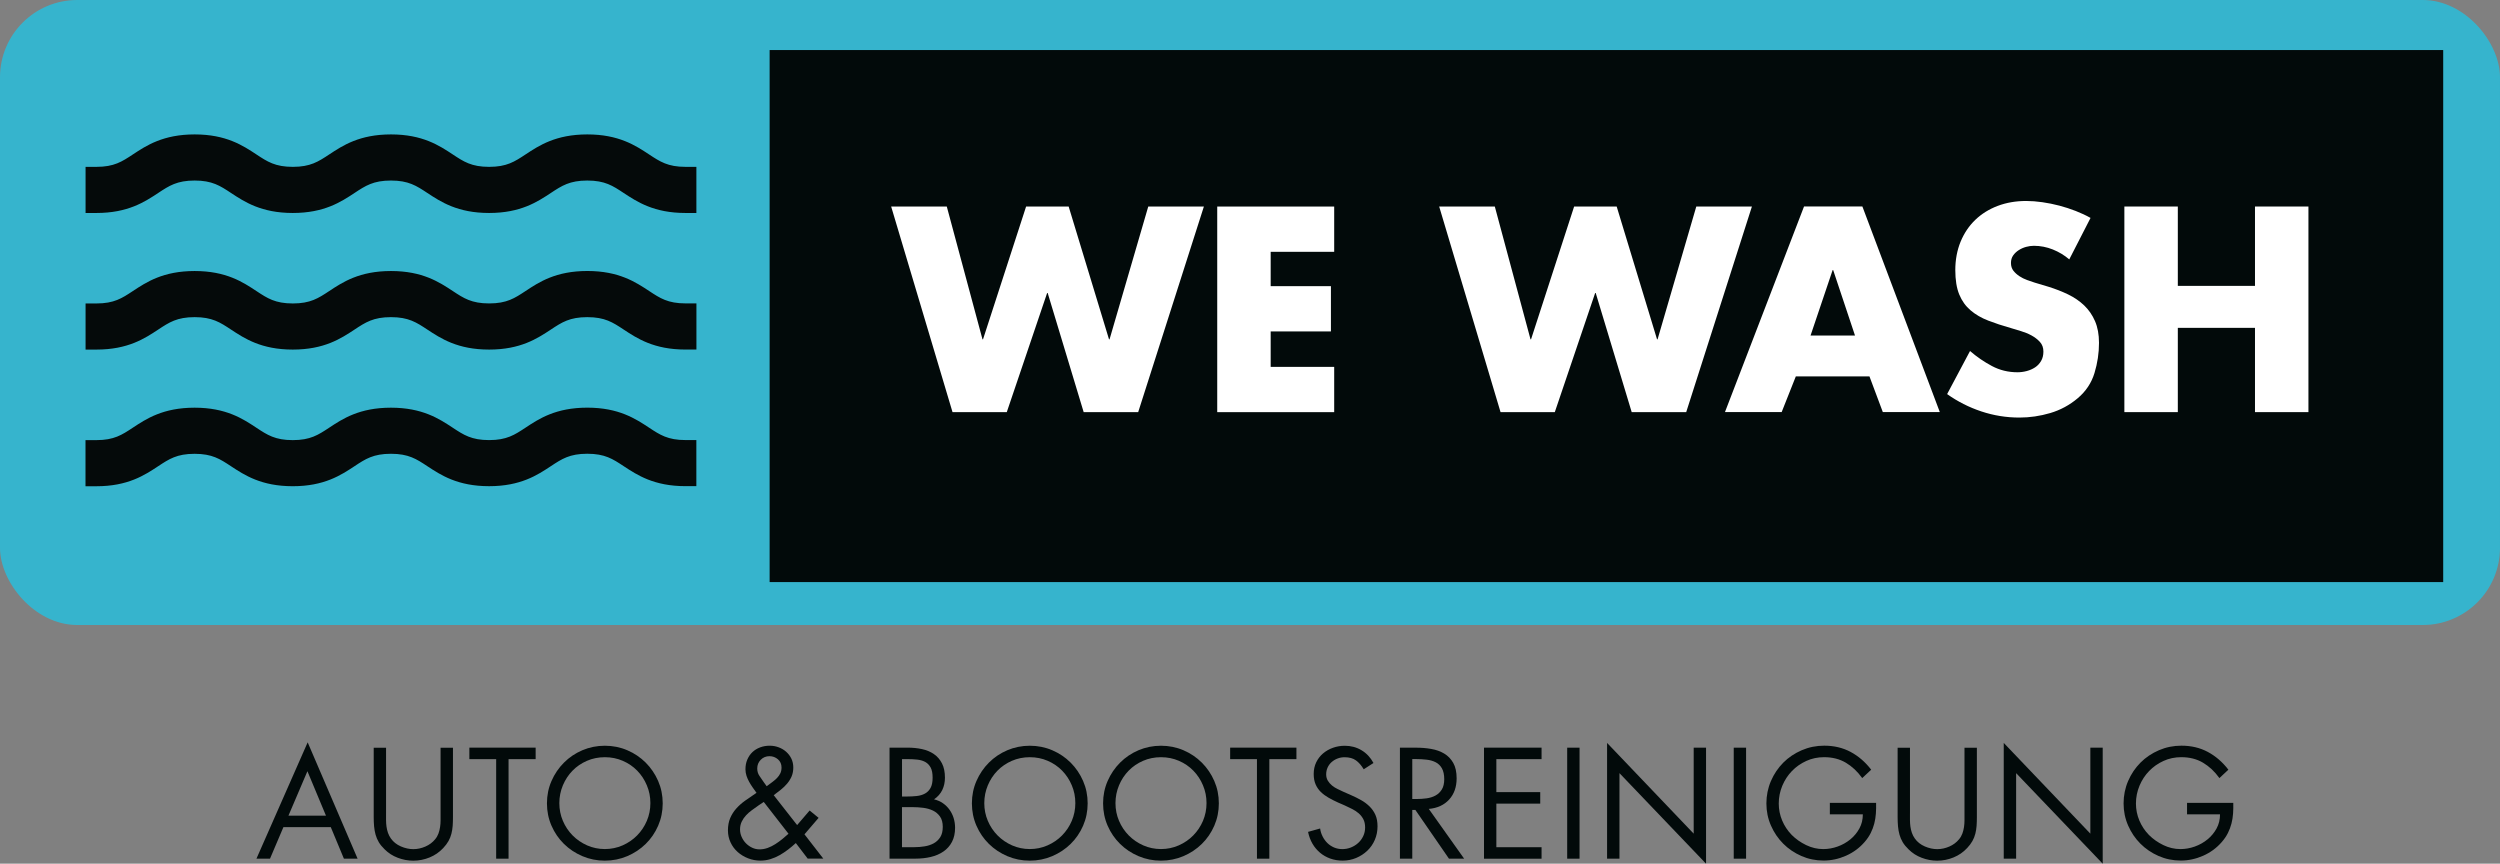
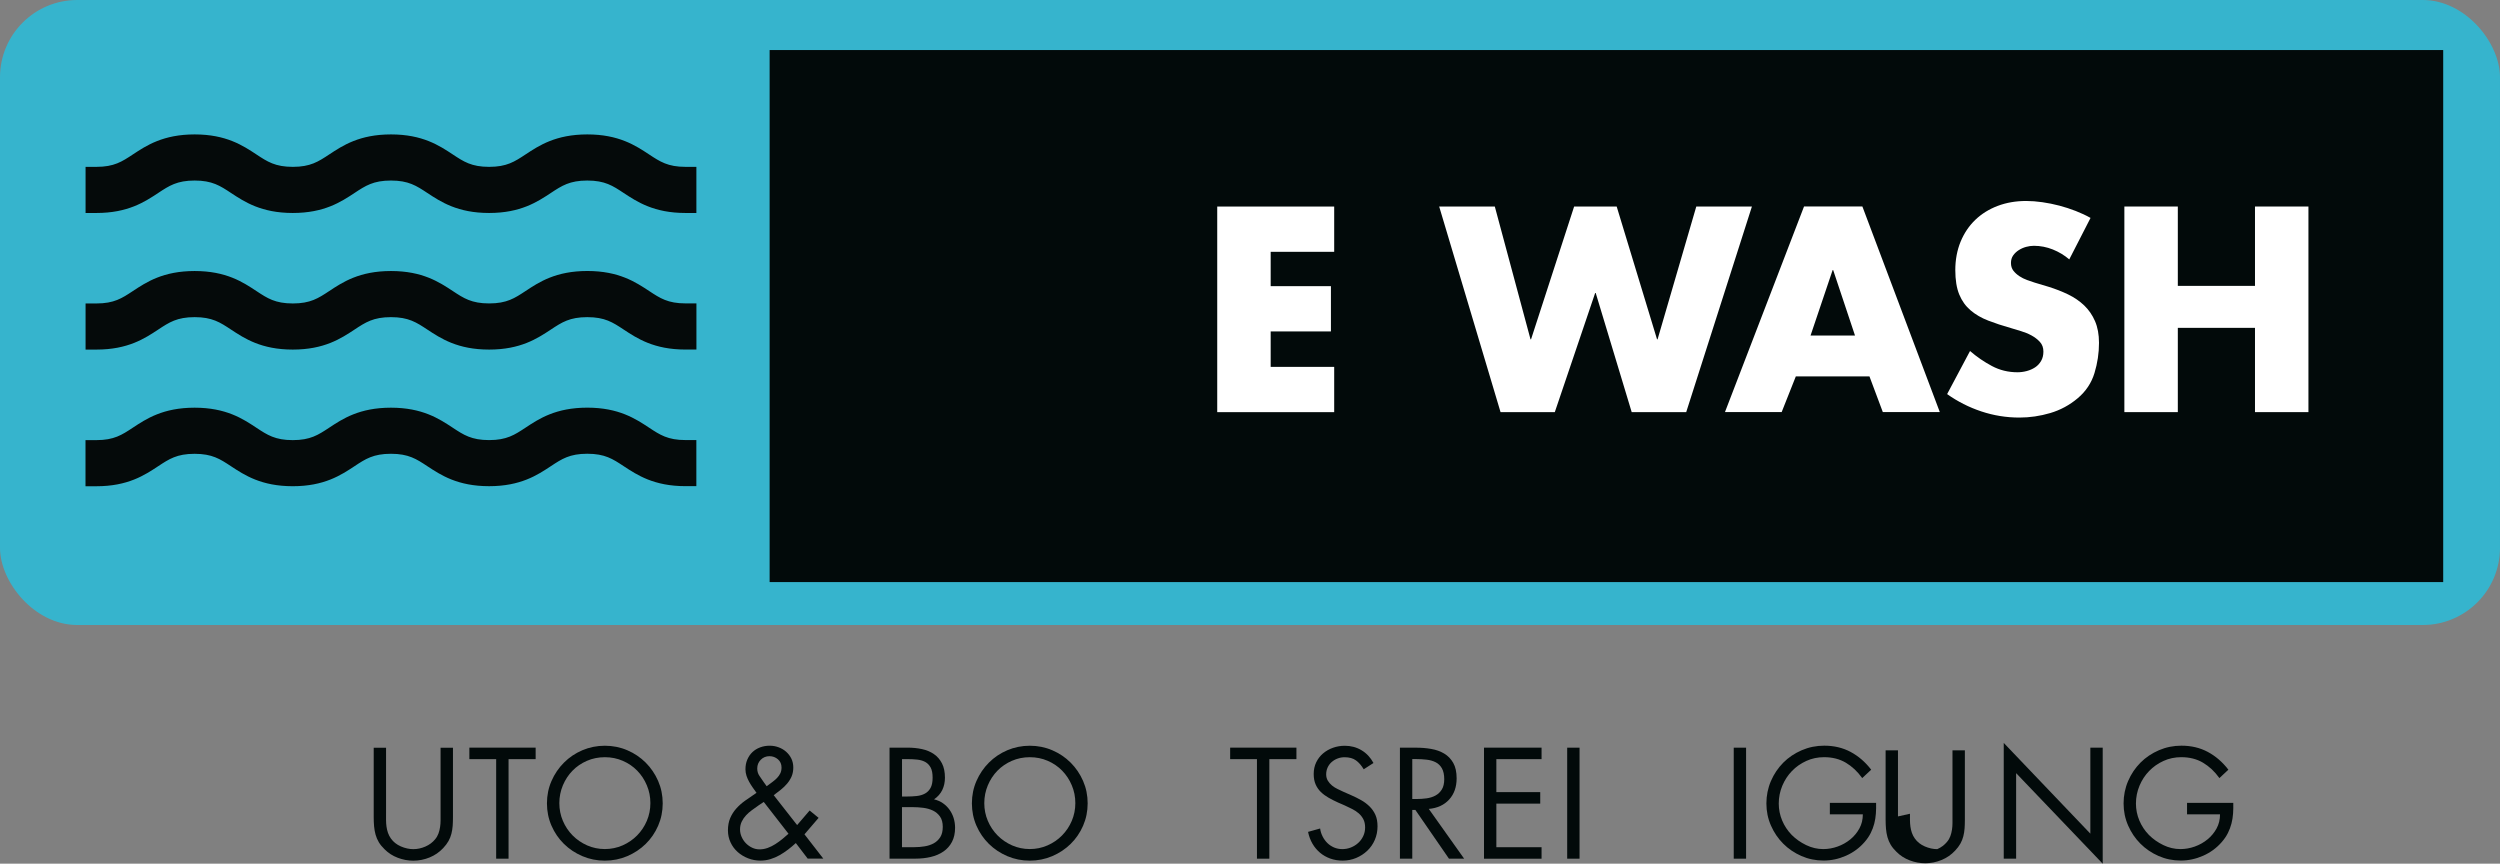
<svg xmlns="http://www.w3.org/2000/svg" id="Ebene_1" data-name="Ebene 1" viewBox="0 0 789.15 272.63">
  <rect x="0" y="0" width="789.15" height="272.63" fill="#808080" stroke="none" />
  <defs>
    <style>      .cls-1 {        fill: #020a0a;      }      .cls-2 {        fill: #fff;      }      .cls-3 {        fill: #050a0a;      }      .cls-4 {        fill: #36b4cd;      }    </style>
  </defs>
  <g>
    <rect class="cls-4" width="789.15" height="197.29" rx="24.4" ry="24.4" />
    <rect class="cls-1" x="242.94" y="15.8" width="528.28" height="167.94" />
    <g>
      <g>
        <path class="cls-3" d="M216.37,63.78c-8.9,0-13.53-3.06-17.61-5.76-3.64-2.41-6.78-4.48-13.38-4.48s-9.74,2.08-13.38,4.48c-4.08,2.7-8.71,5.76-17.61,5.76s-13.53-3.06-17.61-5.76c-3.64-2.41-6.78-4.48-13.38-4.48s-9.74,2.08-13.38,4.48c-4.08,2.7-8.71,5.76-17.61,5.76s-13.53-3.06-17.61-5.76c-3.64-2.41-6.78-4.48-13.38-4.48s-9.74,2.08-13.38,4.48c-4.08,2.7-8.71,5.76-17.61,5.76v-7.68c6.59,0,9.74-2.08,13.38-4.48,4.08-2.7,8.71-5.76,17.61-5.76s13.53,3.06,17.61,5.76c3.64,2.41,6.78,4.48,13.38,4.48s9.74-2.08,13.38-4.48c4.08-2.7,8.71-5.76,17.61-5.76s13.53,3.06,17.61,5.76c3.64,2.41,6.78,4.48,13.38,4.48s9.74-2.08,13.38-4.48c4.08-2.7,8.71-5.76,17.61-5.76s13.53,3.06,17.61,5.76c3.64,2.41,6.78,4.48,13.38,4.48v7.68Z" />
        <path class="cls-3" d="M219.81,67.23h-3.44c-9.93,0-15.24-3.51-19.51-6.32-3.44-2.28-5.93-3.92-11.48-3.92s-8.04,1.64-11.48,3.91c-4.27,2.82-9.58,6.33-19.51,6.33s-15.24-3.51-19.5-6.32c-3.44-2.27-5.93-3.92-11.48-3.92s-8.04,1.64-11.48,3.91c-4.27,2.82-9.58,6.33-19.51,6.33s-15.24-3.51-19.5-6.32c-3.44-2.27-5.93-3.92-11.48-3.92s-8.04,1.64-11.48,3.91c-4.27,2.82-9.58,6.33-19.51,6.33h-3.44v-14.56h3.44c5.56,0,8.04-1.64,11.48-3.91,4.27-2.82,9.58-6.33,19.51-6.33s15.24,3.51,19.51,6.33c3.44,2.27,5.92,3.91,11.48,3.91s8.04-1.64,11.48-3.91c4.27-2.82,9.57-6.33,19.51-6.33s15.24,3.51,19.5,6.32c3.44,2.28,5.92,3.92,11.48,3.92s8.04-1.64,11.48-3.91c4.27-2.82,9.58-6.33,19.51-6.33s15.24,3.51,19.5,6.32c3.44,2.27,5.93,3.92,11.49,3.92h3.44v14.56ZM123.4,50.1c7.63,0,11.52,2.57,15.27,5.05,3.86,2.55,7.85,5.18,15.71,5.18s11.85-2.64,15.71-5.18c3.76-2.49,7.65-5.05,15.28-5.05s11.51,2.57,15.27,5.05c3.25,2.15,6.6,4.36,12.27,5v-.8c-5.45-.64-8.69-2.78-11.83-4.86-3.86-2.55-7.85-5.18-15.71-5.18s-11.85,2.64-15.71,5.18c-3.76,2.49-7.65,5.05-15.28,5.05s-11.52-2.57-15.28-5.05c-3.86-2.55-7.85-5.18-15.71-5.18s-11.85,2.64-15.71,5.18c-3.76,2.48-7.64,5.05-15.27,5.05s-11.52-2.57-15.28-5.05c-3.86-2.55-7.85-5.18-15.71-5.18s-11.85,2.63-15.71,5.18c-3.15,2.08-6.39,4.22-11.83,4.86v.8c5.68-.64,9.02-2.85,12.27-5,3.76-2.49,7.65-5.06,15.28-5.06s11.52,2.57,15.28,5.05c3.86,2.55,7.85,5.18,15.71,5.18s11.85-2.63,15.71-5.18c3.76-2.49,7.65-5.06,15.28-5.06Z" />
      </g>
      <g>
        <path class="cls-3" d="M216.37,106.9c-8.9,0-13.53-3.06-17.61-5.76-3.64-2.41-6.78-4.48-13.38-4.48s-9.74,2.08-13.38,4.48c-4.08,2.7-8.71,5.76-17.61,5.76s-13.53-3.06-17.61-5.76c-3.64-2.41-6.78-4.48-13.38-4.48s-9.74,2.08-13.38,4.48c-4.08,2.7-8.71,5.76-17.61,5.76s-13.53-3.06-17.61-5.76c-3.64-2.41-6.78-4.48-13.38-4.48s-9.74,2.08-13.38,4.48c-4.08,2.7-8.71,5.76-17.61,5.76v-7.68c6.59,0,9.74-2.08,13.38-4.48,4.08-2.7,8.71-5.76,17.61-5.76s13.53,3.06,17.61,5.76c3.64,2.41,6.78,4.48,13.38,4.48s9.74-2.08,13.38-4.48c4.08-2.7,8.71-5.76,17.61-5.76s13.53,3.06,17.61,5.76c3.64,2.41,6.78,4.48,13.38,4.48s9.74-2.08,13.38-4.48c4.08-2.7,8.71-5.76,17.61-5.76s13.53,3.06,17.61,5.76c3.64,2.41,6.78,4.48,13.38,4.48v7.68Z" />
        <path class="cls-3" d="M219.81,110.34h-3.44c-9.94,0-15.25-3.51-19.51-6.32-3.44-2.27-5.92-3.91-11.48-3.91s-8.04,1.64-11.48,3.91c-4.27,2.82-9.58,6.33-19.51,6.33s-15.24-3.51-19.5-6.32c-3.44-2.27-5.93-3.92-11.48-3.92s-8.04,1.64-11.48,3.91c-4.27,2.82-9.58,6.33-19.51,6.33s-15.24-3.51-19.5-6.32c-3.44-2.27-5.93-3.92-11.48-3.92s-8.04,1.64-11.48,3.91c-4.27,2.82-9.58,6.33-19.51,6.33h-3.44v-14.56h3.44c5.56,0,8.04-1.64,11.48-3.91,4.27-2.82,9.57-6.33,19.51-6.33s15.25,3.51,19.51,6.33c3.44,2.27,5.92,3.91,11.48,3.91s8.04-1.64,11.48-3.91c4.26-2.82,9.57-6.33,19.51-6.33s15.24,3.51,19.51,6.32c3.44,2.27,5.92,3.91,11.48,3.91s8.04-1.64,11.48-3.91c4.26-2.82,9.57-6.33,19.51-6.33s15.24,3.51,19.51,6.32c3.44,2.27,5.92,3.91,11.48,3.91h3.44v14.56ZM123.4,93.22c7.63,0,11.52,2.57,15.27,5.05,3.86,2.55,7.85,5.18,15.71,5.18s11.85-2.64,15.71-5.18c3.76-2.49,7.65-5.05,15.28-5.05s11.51,2.57,15.27,5.05c3.25,2.15,6.59,4.36,12.27,5v-.8c-5.45-.64-8.69-2.78-11.83-4.86-3.86-2.55-7.85-5.19-15.71-5.19s-11.86,2.64-15.71,5.19c-3.76,2.48-7.65,5.05-15.28,5.05s-11.52-2.57-15.27-5.05c-3.86-2.55-7.85-5.19-15.71-5.19s-11.86,2.64-15.71,5.19c-3.76,2.48-7.65,5.05-15.27,5.05s-11.52-2.57-15.28-5.05c-3.86-2.55-7.84-5.19-15.71-5.19s-11.85,2.64-15.71,5.18c-3.15,2.08-6.38,4.22-11.83,4.86v.8c5.68-.64,9.02-2.85,12.27-5,3.76-2.49,7.65-5.06,15.28-5.06s11.52,2.57,15.28,5.05c3.86,2.55,7.85,5.18,15.71,5.18s11.85-2.63,15.71-5.18c3.76-2.49,7.65-5.06,15.28-5.06Z" />
      </g>
      <g>
        <path class="cls-3" d="M216.37,150.01c-8.9,0-13.53-3.06-17.61-5.76-3.64-2.41-6.78-4.48-13.38-4.48s-9.74,2.08-13.38,4.48c-4.08,2.7-8.71,5.76-17.61,5.76s-13.53-3.06-17.61-5.76c-3.64-2.41-6.78-4.48-13.38-4.48s-9.74,2.08-13.38,4.48c-4.08,2.7-8.71,5.76-17.61,5.76s-13.53-3.06-17.61-5.76c-3.64-2.41-6.78-4.48-13.38-4.48s-9.74,2.08-13.38,4.48c-4.08,2.7-8.71,5.76-17.61,5.76v-7.68c6.59,0,9.74-2.08,13.38-4.48,4.08-2.7,8.71-5.76,17.61-5.76s13.53,3.06,17.61,5.76c3.64,2.41,6.78,4.48,13.38,4.48s9.74-2.08,13.38-4.48c4.08-2.7,8.71-5.76,17.61-5.76s13.53,3.06,17.61,5.76c3.64,2.41,6.78,4.48,13.38,4.48s9.74-2.08,13.38-4.48c4.08-2.7,8.71-5.76,17.61-5.76s13.53,3.06,17.61,5.76c3.64,2.41,6.78,4.48,13.38,4.48v7.68Z" />
        <path class="cls-3" d="M219.81,153.46h-3.44c-9.94,0-15.24-3.51-19.51-6.32-3.44-2.27-5.92-3.91-11.48-3.91s-8.04,1.64-11.48,3.91c-4.26,2.82-9.57,6.33-19.51,6.33s-15.24-3.51-19.51-6.32c-3.44-2.27-5.92-3.91-11.48-3.91s-8.04,1.64-11.48,3.91c-4.27,2.82-9.57,6.33-19.51,6.33s-15.24-3.51-19.51-6.32c-3.44-2.27-5.92-3.91-11.48-3.91s-8.04,1.64-11.48,3.91c-4.27,2.82-9.57,6.33-19.51,6.33h-3.44v-14.56h3.44c5.56,0,8.04-1.64,11.48-3.91,4.27-2.82,9.57-6.33,19.51-6.33s15.25,3.51,19.51,6.33c3.44,2.27,5.92,3.91,11.48,3.91s8.04-1.64,11.48-3.91c4.26-2.82,9.57-6.33,19.51-6.33s15.24,3.51,19.51,6.32c3.44,2.27,5.92,3.91,11.48,3.91s8.04-1.64,11.48-3.91c4.26-2.82,9.57-6.33,19.51-6.33s15.24,3.51,19.51,6.32c3.44,2.27,5.92,3.91,11.48,3.91h3.44v14.56ZM123.4,136.33c7.63,0,11.52,2.57,15.27,5.05,3.86,2.55,7.85,5.19,15.71,5.19s11.86-2.64,15.71-5.19c3.76-2.48,7.65-5.05,15.28-5.05s11.51,2.57,15.27,5.05c3.25,2.15,6.6,4.36,12.27,5v-.8c-5.45-.64-8.68-2.78-11.83-4.86-3.86-2.55-7.85-5.19-15.71-5.19s-11.86,2.64-15.71,5.19c-3.76,2.48-7.65,5.05-15.28,5.05s-11.52-2.57-15.27-5.05c-3.86-2.55-7.85-5.19-15.71-5.19s-11.86,2.64-15.71,5.19c-3.76,2.48-7.65,5.05-15.27,5.05s-11.51-2.57-15.27-5.05c-3.86-2.55-7.85-5.19-15.71-5.19s-11.85,2.64-15.71,5.18c-3.15,2.08-6.39,4.22-11.83,4.86v.8c5.68-.64,9.02-2.85,12.27-5,3.76-2.49,7.65-5.05,15.28-5.05s11.52,2.57,15.28,5.05c3.86,2.55,7.85,5.19,15.71,5.19s11.85-2.64,15.71-5.18c3.76-2.49,7.65-5.05,15.28-5.05Z" />
      </g>
    </g>
    <g>
-       <path class="cls-2" d="M310.13,107.11h.17l13.6-41.92h13.43l12.74,41.92h.17l12.22-41.92h17.56l-20.74,64.9h-17.21l-11.36-37.61h-.17l-12.74,37.61h-17.13l-19.37-64.9h17.56l11.27,41.92Z" />
      <path class="cls-2" d="M401.1,79.48v10.85h19.02v14.29h-19.02v11.19h20.05v14.29h-36.92v-64.9h36.92v14.29h-20.05Z" />
      <path class="cls-2" d="M483.12,107.11h.17l13.6-41.92h13.43l12.74,41.92h.17l12.22-41.92h17.56l-20.74,64.9h-17.21l-11.36-37.61h-.17l-12.74,37.61h-17.13l-19.37-64.9h17.56l11.27,41.92Z" />
      <path class="cls-2" d="M566.87,118.81l-4.47,11.27h-17.9l24.96-64.9h18.42l24.44,64.9h-17.99l-4.22-11.27h-23.24ZM578.66,85.25h-.17l-6.97,20.66h14.03l-6.89-20.66Z" />
      <path class="cls-2" d="M653.2,81.89c-1.55-1.32-3.29-2.37-5.21-3.14-1.92-.77-3.92-1.16-5.98-1.16-.81,0-1.62.12-2.45.34-.83.23-1.61.57-2.32,1.03-.72.46-1.31,1.02-1.77,1.68s-.69,1.45-.69,2.37c0,.98.26,1.79.77,2.45.52.66,1.15,1.23,1.89,1.72.74.49,1.55.89,2.41,1.21s1.66.59,2.41.82l4.3,1.29c2.24.69,4.33,1.51,6.28,2.45,1.95.95,3.64,2.11,5.08,3.49,1.43,1.38,2.57,3.03,3.4,4.95.83,1.92,1.25,4.2,1.25,6.84,0,3.21-.47,6.38-1.42,9.51-.95,3.13-2.71,5.78-5.29,7.96s-5.48,3.74-8.69,4.69c-3.21.95-6.46,1.42-9.73,1.42-4.13,0-8.13-.65-12.01-1.94-3.87-1.29-7.48-3.11-10.8-5.47l7.23-13.6c2.12,1.84,4.42,3.41,6.89,4.73,2.47,1.32,5.16,1.98,8.09,1.98.98,0,1.95-.13,2.93-.39.98-.26,1.85-.65,2.63-1.16s1.41-1.19,1.89-2.02c.49-.83.73-1.82.73-2.97,0-1.21-.36-2.21-1.08-3.01-.72-.8-1.61-1.49-2.67-2.07s-2.18-1.03-3.36-1.38c-1.18-.34-2.23-.66-3.14-.95-2.64-.74-5.03-1.53-7.19-2.37-2.15-.83-4-1.91-5.55-3.23-1.55-1.32-2.74-2.98-3.57-4.99s-1.25-4.59-1.25-7.75.56-6.25,1.68-8.95c1.12-2.7,2.67-4.99,4.65-6.89,1.98-1.89,4.33-3.36,7.06-4.39,2.72-1.03,5.72-1.55,8.99-1.55,1.61,0,3.31.13,5.12.39,1.81.26,3.59.62,5.34,1.08,1.75.46,3.47,1.02,5.16,1.68,1.69.66,3.26,1.39,4.69,2.2l-6.71,13.08Z" />
      <path class="cls-2" d="M711.81,90.24v-25.05h16.87v64.9h-16.87v-26.6h-24.36v26.6h-16.87v-64.9h16.87v25.05h24.36Z" />
    </g>
  </g>
  <g>
-     <path class="cls-1" d="M89.46,261.1l-4.23,9.95h-4.28l16.17-36.72,15.76,36.72h-4.32l-4.14-9.95h-14.97ZM97.04,243.44l-5.99,14.04h11.85l-5.86-14.04Z" />
    <path class="cls-1" d="M121.86,256.87v2c0,.68.05,1.37.14,2.05.09.68.25,1.34.47,1.98s.53,1.23.93,1.79c.77,1.09,1.82,1.91,3.14,2.49,1.32.57,2.63.86,3.93.86s2.53-.27,3.79-.81c1.25-.54,2.28-1.31,3.09-2.3.47-.56.81-1.16,1.05-1.81s.4-1.32.51-2.02c.11-.7.16-1.4.16-2.11v-22.96h3.91v21.94c0,.96-.03,1.87-.09,2.72s-.19,1.68-.4,2.49-.51,1.58-.93,2.32c-.42.74-.97,1.47-1.65,2.19-1.21,1.3-2.64,2.29-4.3,2.97s-3.37,1.02-5.14,1.02c-1.67,0-3.31-.3-4.9-.91-1.6-.6-2.98-1.49-4.16-2.67-.77-.74-1.39-1.5-1.84-2.25-.45-.76-.79-1.56-1.02-2.39-.23-.84-.39-1.71-.47-2.63s-.12-1.87-.12-2.86v-21.94h3.9v20.87Z" />
    <path class="cls-1" d="M160.53,271.05h-3.91v-31.42h-8.46v-3.63h20.92v3.63h-8.55v31.42Z" />
    <path class="cls-1" d="M190.92,235.4c2.51,0,4.87.47,7.09,1.42,2.21.95,4.15,2.25,5.81,3.91,1.66,1.66,2.97,3.59,3.93,5.79.96,2.2,1.44,4.55,1.44,7.06s-.48,4.86-1.44,7.07c-.96,2.2-2.27,4.11-3.93,5.74-1.66,1.63-3.6,2.91-5.81,3.86-2.22.94-4.58,1.42-7.09,1.42s-4.87-.47-7.09-1.42-4.15-2.23-5.81-3.86c-1.66-1.63-2.97-3.54-3.93-5.74-.96-2.2-1.44-4.56-1.44-7.07s.48-4.86,1.44-7.06c.96-2.2,2.27-4.13,3.93-5.79,1.66-1.66,3.59-2.96,5.81-3.91,2.22-.94,4.58-1.42,7.09-1.42ZM190.92,239.02c-2.01,0-3.9.38-5.65,1.14s-3.27,1.8-4.55,3.11c-1.29,1.32-2.3,2.86-3.04,4.62-.74,1.77-1.12,3.64-1.12,5.62s.37,3.85,1.12,5.6c.74,1.75,1.77,3.28,3.07,4.6,1.3,1.32,2.83,2.36,4.58,3.14,1.75.77,3.62,1.16,5.6,1.16s3.85-.39,5.6-1.16c1.75-.77,3.28-1.82,4.58-3.14,1.3-1.32,2.32-2.85,3.07-4.6.74-1.75,1.12-3.62,1.12-5.6s-.37-3.86-1.12-5.62c-.74-1.77-1.76-3.31-3.04-4.62-1.29-1.32-2.8-2.35-4.55-3.11-1.75-.76-3.63-1.14-5.65-1.14Z" />
    <path class="cls-1" d="M251.21,266.12c-.77.71-1.59,1.4-2.44,2.05s-1.74,1.24-2.67,1.77c-.93.53-1.91.95-2.93,1.26s-2.08.46-3.16.46c-1.33,0-2.62-.24-3.86-.72-1.24-.48-2.33-1.14-3.28-1.98-.95-.84-1.7-1.84-2.25-3.02-.56-1.18-.84-2.46-.84-3.86s.24-2.74.72-3.86c.48-1.11,1.12-2.12,1.93-3.02.81-.9,1.73-1.72,2.77-2.46,1.04-.74,2.1-1.47,3.18-2.19l.42-.28c-.4-.56-.81-1.12-1.21-1.7-.4-.57-.77-1.16-1.11-1.77-.34-.61-.62-1.24-.84-1.91-.22-.67-.33-1.35-.33-2.07,0-1.12.19-2.13.58-3.04.39-.91.92-1.7,1.6-2.35.68-.65,1.49-1.15,2.44-1.51s1.96-.53,3.04-.53c.99,0,1.94.17,2.84.51.9.34,1.69.81,2.37,1.42.68.61,1.22,1.32,1.63,2.16.4.84.6,1.77.6,2.79s-.18,1.99-.53,2.81c-.36.82-.83,1.58-1.42,2.28-.59.7-1.26,1.34-2,1.93s-1.49,1.16-2.23,1.72l7.39,9.43,3.95-4.6,2.83,2.32-4.46,5.2,5.95,7.67h-4.93l-3.76-4.93ZM239.4,254.27c-.65.47-1.32.95-2.02,1.44-.7.5-1.32,1.05-1.88,1.65-.56.6-1.02,1.27-1.37,2s-.53,1.54-.53,2.44c0,.84.17,1.63.51,2.39.34.76.79,1.43,1.35,2,.56.57,1.21,1.04,1.95,1.39.74.36,1.53.53,2.37.53s1.72-.15,2.56-.46c.84-.31,1.63-.7,2.39-1.19s1.49-1.01,2.19-1.58c.7-.57,1.35-1.14,1.98-1.7l-7.81-10.04-1.67,1.11ZM242.33,247.95c.5-.37,1.01-.75,1.53-1.14.53-.39,1-.8,1.42-1.23s.76-.91,1.02-1.44.4-1.15.4-1.86c0-1.08-.38-1.95-1.14-2.6-.76-.65-1.65-.98-2.67-.98-1.08,0-2,.37-2.74,1.12-.74.74-1.12,1.66-1.12,2.74,0,.9.23,1.69.7,2.37.46.68.94,1.38,1.44,2.09l.84,1.16.32-.23Z" />
    <path class="cls-1" d="M280.81,236h5.76c1.58,0,3.08.16,4.51.47s2.67.84,3.74,1.58,1.91,1.72,2.53,2.93c.62,1.21.93,2.71.93,4.51,0,1.43-.28,2.72-.84,3.88s-1.43,2.15-2.6,2.95c1.05.25,1.99.66,2.81,1.23.82.57,1.52,1.26,2.09,2.07s1.01,1.69,1.3,2.65.44,1.97.44,3.02c0,1.73-.33,3.22-.98,4.46-.65,1.24-1.55,2.25-2.7,3.04s-2.48,1.36-4,1.72c-1.52.36-3.15.53-4.88.53h-8.13v-35.04ZM284.72,251.43h1.49c1.12,0,2.17-.05,3.16-.16s1.86-.36,2.6-.77c.74-.4,1.33-1,1.77-1.79s.65-1.87.65-3.23-.2-2.39-.6-3.16c-.4-.77-.96-1.36-1.67-1.77-.71-.4-1.57-.66-2.56-.77s-2.09-.16-3.3-.16h-1.53v11.81ZM284.72,267.42h3.9c1.08,0,2.16-.08,3.23-.26,1.07-.17,2.03-.49,2.88-.95.85-.47,1.54-1.12,2.07-1.95.53-.84.79-1.92.79-3.25s-.29-2.46-.88-3.28-1.34-1.45-2.25-1.88c-.91-.43-1.94-.72-3.07-.86s-2.22-.21-3.28-.21h-3.39v12.64Z" />
    <path class="cls-1" d="M325.06,235.4c2.51,0,4.87.47,7.09,1.42,2.21.95,4.15,2.25,5.81,3.91,1.66,1.66,2.97,3.59,3.93,5.79.96,2.2,1.44,4.55,1.44,7.06s-.48,4.86-1.44,7.07c-.96,2.2-2.27,4.11-3.93,5.74-1.66,1.63-3.6,2.91-5.81,3.86-2.22.94-4.58,1.42-7.09,1.42s-4.87-.47-7.09-1.42-4.15-2.23-5.81-3.86c-1.66-1.63-2.97-3.54-3.93-5.74-.96-2.2-1.44-4.56-1.44-7.07s.48-4.86,1.44-7.06c.96-2.2,2.27-4.13,3.93-5.79s3.59-2.96,5.81-3.91c2.22-.94,4.58-1.42,7.09-1.42ZM325.06,239.02c-2.01,0-3.9.38-5.65,1.14s-3.27,1.8-4.55,3.11c-1.29,1.32-2.3,2.86-3.04,4.62-.74,1.77-1.12,3.64-1.12,5.62s.37,3.85,1.12,5.6c.74,1.75,1.77,3.28,3.07,4.6,1.3,1.32,2.83,2.36,4.58,3.14,1.75.77,3.62,1.16,5.6,1.16s3.85-.39,5.6-1.16c1.75-.77,3.28-1.82,4.58-3.14,1.3-1.32,2.32-2.85,3.07-4.6.74-1.75,1.12-3.62,1.12-5.6s-.37-3.86-1.12-5.62c-.74-1.77-1.76-3.31-3.04-4.62-1.29-1.32-2.8-2.35-4.55-3.11-1.75-.76-3.63-1.14-5.65-1.14Z" />
-     <path class="cls-1" d="M366.47,235.4c2.51,0,4.87.47,7.09,1.42,2.21.95,4.15,2.25,5.81,3.91,1.66,1.66,2.97,3.59,3.93,5.79.96,2.2,1.44,4.55,1.44,7.06s-.48,4.86-1.44,7.07c-.96,2.2-2.27,4.11-3.93,5.74-1.66,1.63-3.6,2.91-5.81,3.86-2.22.94-4.58,1.42-7.09,1.42s-4.87-.47-7.09-1.42c-2.22-.94-4.15-2.23-5.81-3.86-1.66-1.63-2.97-3.54-3.93-5.74-.96-2.2-1.44-4.56-1.44-7.07s.48-4.86,1.44-7.06c.96-2.2,2.27-4.13,3.93-5.79s3.59-2.96,5.81-3.91c2.22-.94,4.58-1.42,7.09-1.42ZM366.47,239.02c-2.01,0-3.9.38-5.65,1.14s-3.27,1.8-4.55,3.11c-1.29,1.32-2.3,2.86-3.04,4.62-.74,1.77-1.12,3.64-1.12,5.62s.37,3.85,1.12,5.6c.74,1.75,1.77,3.28,3.07,4.6,1.3,1.32,2.83,2.36,4.58,3.14,1.75.77,3.62,1.16,5.6,1.16s3.85-.39,5.6-1.16c1.75-.77,3.28-1.82,4.58-3.14,1.3-1.32,2.32-2.85,3.07-4.6.74-1.75,1.12-3.62,1.12-5.6s-.37-3.86-1.12-5.62c-.74-1.77-1.76-3.31-3.04-4.62-1.29-1.32-2.8-2.35-4.55-3.11-1.75-.76-3.63-1.14-5.65-1.14Z" />
    <path class="cls-1" d="M400.68,271.05h-3.91v-31.42h-8.46v-3.63h20.92v3.63h-8.55v31.42Z" />
    <path class="cls-1" d="M430.47,242.84c-.71-1.21-1.53-2.15-2.44-2.81-.91-.67-2.11-1-3.6-1-.77,0-1.51.13-2.21.4-.7.26-1.32.64-1.86,1.11-.54.48-.97,1.05-1.28,1.72-.31.67-.46,1.4-.46,2.21,0,.74.18,1.4.53,1.98.35.57.8,1.08,1.32,1.51.53.43,1.11.81,1.77,1.11.65.31,1.27.61,1.86.88l2.32,1.02c1.15.5,2.22,1.03,3.23,1.6s1.9,1.24,2.67,2c.77.76,1.39,1.64,1.84,2.65.45,1.01.67,2.21.67,3.6,0,1.55-.29,2.98-.86,4.3-.57,1.32-1.36,2.46-2.37,3.42-1.01.96-2.18,1.72-3.51,2.28-1.33.56-2.76.84-4.28.84-1.39,0-2.69-.22-3.9-.65s-2.29-1.05-3.23-1.84-1.74-1.74-2.39-2.86c-.65-1.12-1.11-2.36-1.39-3.72l3.81-1.07c.12.9.39,1.74.79,2.53.4.79.91,1.48,1.51,2.07.6.59,1.31,1.05,2.11,1.4.81.34,1.67.51,2.6.51s1.83-.17,2.69-.51,1.63-.81,2.3-1.42c.67-.6,1.2-1.32,1.6-2.16.4-.84.6-1.75.6-2.74s-.18-1.89-.56-2.6c-.37-.71-.86-1.33-1.46-1.86-.61-.53-1.29-.98-2.07-1.37s-1.57-.77-2.37-1.14l-2.14-.93c-1.02-.46-2-.96-2.93-1.49s-1.74-1.13-2.44-1.81c-.7-.68-1.25-1.48-1.65-2.39-.4-.91-.61-2.01-.61-3.28,0-1.36.26-2.59.79-3.69.53-1.1,1.25-2.04,2.16-2.81.91-.77,1.96-1.37,3.14-1.79,1.18-.42,2.42-.63,3.72-.63,1.95,0,3.72.47,5.3,1.42,1.58.95,2.83,2.29,3.76,4.02l-3.11,2Z" />
    <path class="cls-1" d="M445.81,271.05h-3.91v-35.04h5.07c1.67,0,3.28.13,4.81.4,1.53.26,2.9.75,4.09,1.46,1.19.71,2.15,1.7,2.86,2.95.71,1.25,1.07,2.87,1.07,4.86,0,2.73-.78,4.96-2.35,6.69-1.57,1.73-3.71,2.73-6.44,2.97l11.16,15.71h-4.79l-10.6-15.38h-.98v15.38ZM445.81,252.22h1.21c1.11,0,2.2-.07,3.25-.21,1.05-.14,2-.43,2.83-.88.84-.45,1.51-1.08,2.02-1.91.51-.82.77-1.91.77-3.28s-.25-2.56-.74-3.42-1.15-1.49-1.98-1.91c-.82-.42-1.77-.69-2.84-.81-1.07-.12-2.19-.19-3.37-.19h-1.16v12.6Z" />
    <path class="cls-1" d="M468.44,236h18.17v3.63h-14.27v10.41h13.85v3.63h-13.85v13.76h14.27v3.63h-18.17v-35.04Z" />
    <path class="cls-1" d="M498.6,271.05h-3.9v-35.04h3.9v35.04Z" />
-     <path class="cls-1" d="M507.3,234.52l27.33,28.63v-27.14h3.9v36.62l-27.33-28.58v27h-3.91v-36.53Z" />
    <path class="cls-1" d="M551.17,271.05h-3.9v-35.04h3.9v35.04Z" />
    <path class="cls-1" d="M592.21,253.43c.03,1.18,0,2.31-.07,3.39s-.25,2.14-.51,3.16c-.26,1.02-.64,2.01-1.12,2.97-.48.96-1.12,1.91-1.93,2.84-1.61,1.86-3.56,3.3-5.86,4.32s-4.66,1.53-7.11,1.53-4.81-.48-6.99-1.44c-2.18-.96-4.09-2.25-5.72-3.88-1.63-1.63-2.92-3.53-3.88-5.72-.96-2.18-1.44-4.52-1.44-6.99s.48-4.87,1.44-7.09c.96-2.22,2.26-4.14,3.9-5.79s3.58-2.94,5.81-3.91c2.23-.96,4.6-1.44,7.11-1.44,3.1,0,5.88.66,8.34,1.98,2.46,1.32,4.62,3.18,6.48,5.6l-2.83,2.65c-1.49-2.08-3.22-3.69-5.18-4.86-1.97-1.16-4.25-1.74-6.86-1.74-2.02,0-3.89.4-5.62,1.19s-3.25,1.85-4.53,3.18c-1.29,1.33-2.3,2.88-3.04,4.65-.74,1.77-1.12,3.64-1.12,5.62,0,1.86.36,3.64,1.07,5.34.71,1.7,1.72,3.22,3.02,4.56,1.3,1.3,2.82,2.37,4.56,3.21,1.73.84,3.53,1.26,5.39,1.26,1.52,0,3.02-.26,4.51-.79,1.49-.53,2.83-1.28,4.02-2.25s2.15-2.13,2.88-3.46c.73-1.33,1.09-2.82,1.09-4.46h-10.41v-3.63h14.59Z" />
-     <path class="cls-1" d="M602.9,256.87v2c0,.68.05,1.37.14,2.05.09.68.25,1.34.47,1.98s.53,1.23.93,1.79c.77,1.09,1.82,1.91,3.14,2.49,1.32.57,2.63.86,3.93.86s2.53-.27,3.79-.81c1.25-.54,2.28-1.31,3.09-2.3.47-.56.81-1.16,1.05-1.81s.4-1.32.51-2.02c.11-.7.16-1.4.16-2.11v-22.96h3.91v21.94c0,.96-.03,1.87-.09,2.72s-.19,1.68-.4,2.49-.51,1.58-.93,2.32c-.42.74-.97,1.47-1.65,2.19-1.21,1.3-2.64,2.29-4.3,2.97s-3.37,1.02-5.14,1.02c-1.67,0-3.31-.3-4.9-.91-1.6-.6-2.98-1.49-4.16-2.67-.77-.74-1.39-1.5-1.84-2.25-.45-.76-.79-1.56-1.02-2.39-.23-.84-.39-1.71-.47-2.63s-.12-1.87-.12-2.86v-21.94h3.9v20.87Z" />
+     <path class="cls-1" d="M602.9,256.87v2c0,.68.05,1.37.14,2.05.09.68.25,1.34.47,1.98s.53,1.23.93,1.79c.77,1.09,1.82,1.91,3.14,2.49,1.32.57,2.63.86,3.93.86c1.25-.54,2.28-1.31,3.09-2.3.47-.56.81-1.16,1.05-1.81s.4-1.32.51-2.02c.11-.7.16-1.4.16-2.11v-22.96h3.91v21.94c0,.96-.03,1.87-.09,2.72s-.19,1.68-.4,2.49-.51,1.58-.93,2.32c-.42.74-.97,1.47-1.65,2.19-1.21,1.3-2.64,2.29-4.3,2.97s-3.37,1.02-5.14,1.02c-1.67,0-3.31-.3-4.9-.91-1.6-.6-2.98-1.49-4.16-2.67-.77-.74-1.39-1.5-1.84-2.25-.45-.76-.79-1.56-1.02-2.39-.23-.84-.39-1.71-.47-2.63s-.12-1.87-.12-2.86v-21.94h3.9v20.87Z" />
    <path class="cls-1" d="M632.51,234.52l27.33,28.63v-27.14h3.9v36.62l-27.33-28.58v27h-3.91v-36.53Z" />
    <path class="cls-1" d="M704.96,253.43c.03,1.18,0,2.31-.07,3.39s-.25,2.14-.51,3.16c-.26,1.02-.64,2.01-1.12,2.97-.48.96-1.12,1.91-1.93,2.84-1.61,1.86-3.56,3.3-5.86,4.32s-4.66,1.53-7.11,1.53-4.81-.48-6.99-1.44c-2.18-.96-4.09-2.25-5.72-3.88-1.63-1.63-2.92-3.53-3.88-5.72-.96-2.18-1.44-4.52-1.44-6.99s.48-4.87,1.44-7.09c.96-2.22,2.26-4.14,3.9-5.79s3.58-2.94,5.81-3.91c2.23-.96,4.6-1.44,7.11-1.44,3.1,0,5.88.66,8.34,1.98,2.46,1.32,4.62,3.18,6.48,5.6l-2.83,2.65c-1.49-2.08-3.22-3.69-5.18-4.86-1.97-1.16-4.25-1.74-6.86-1.74-2.02,0-3.89.4-5.62,1.19s-3.25,1.85-4.53,3.18c-1.29,1.33-2.3,2.88-3.04,4.65-.74,1.77-1.12,3.64-1.12,5.62,0,1.86.36,3.64,1.07,5.34.71,1.7,1.72,3.22,3.02,4.56,1.3,1.3,2.82,2.37,4.56,3.21,1.73.84,3.53,1.26,5.39,1.26,1.52,0,3.02-.26,4.51-.79,1.49-.53,2.83-1.28,4.02-2.25s2.15-2.13,2.88-3.46c.73-1.33,1.09-2.82,1.09-4.46h-10.41v-3.63h14.59Z" />
  </g>
</svg>